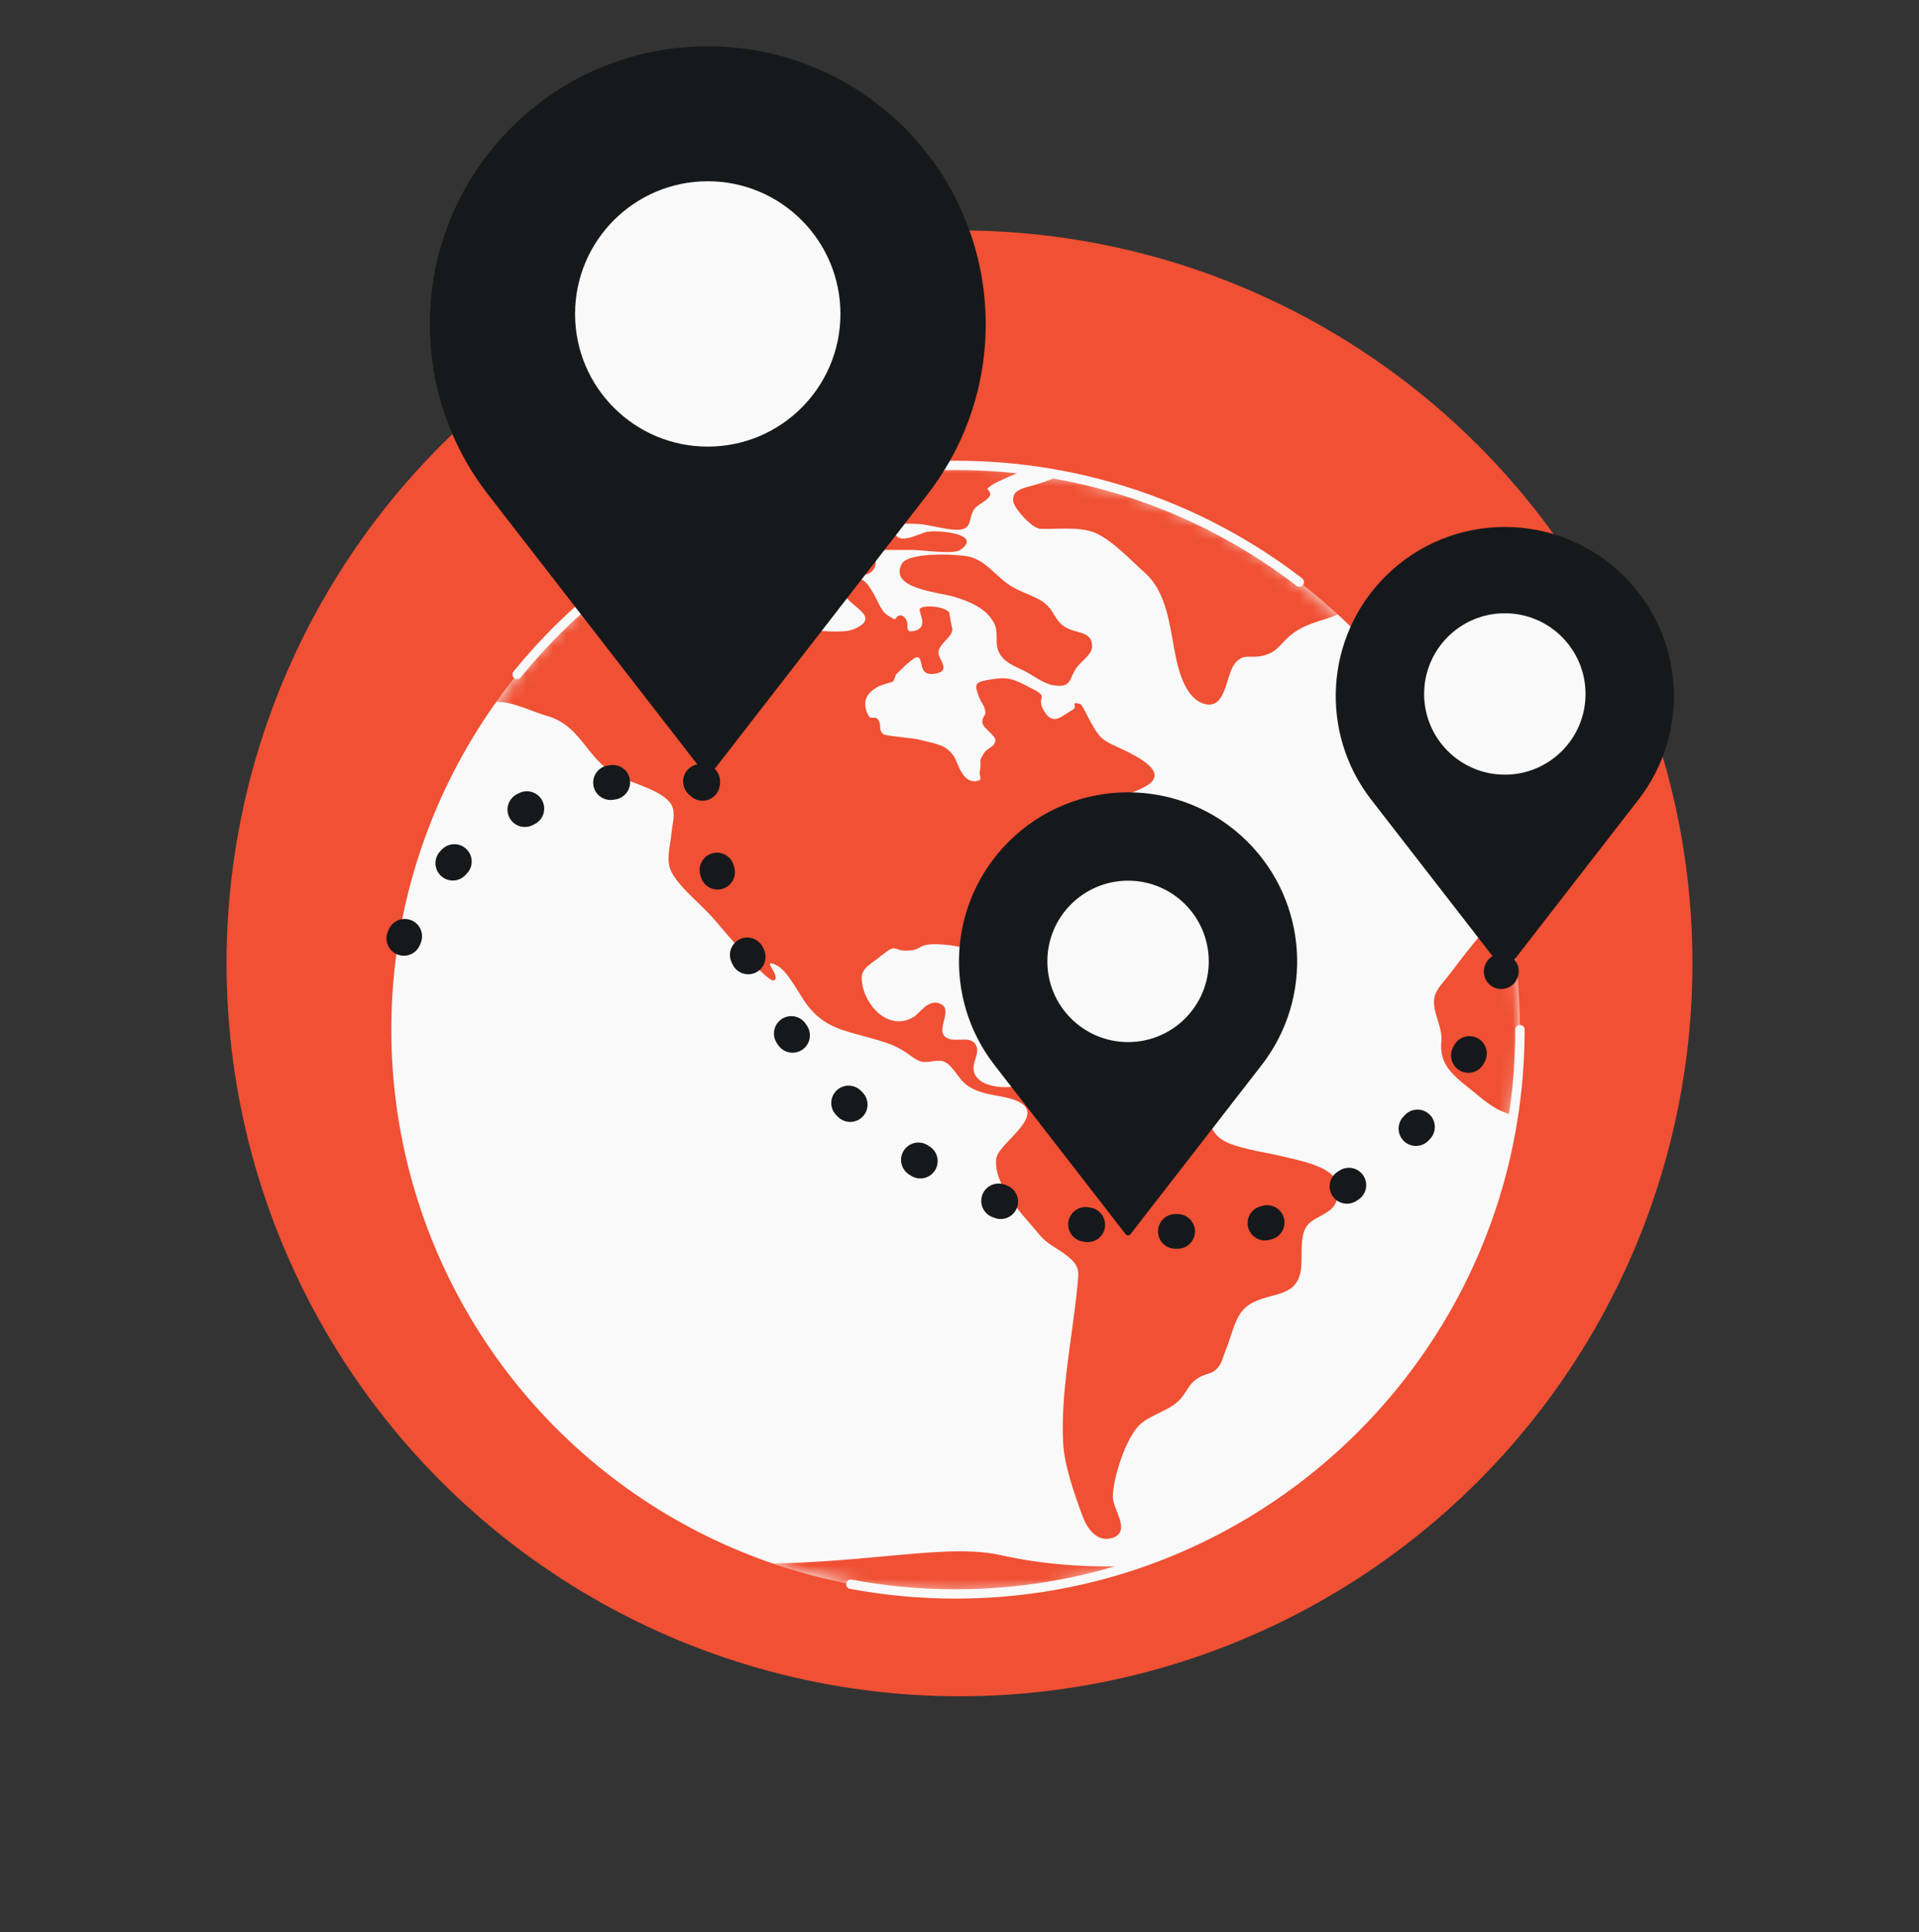
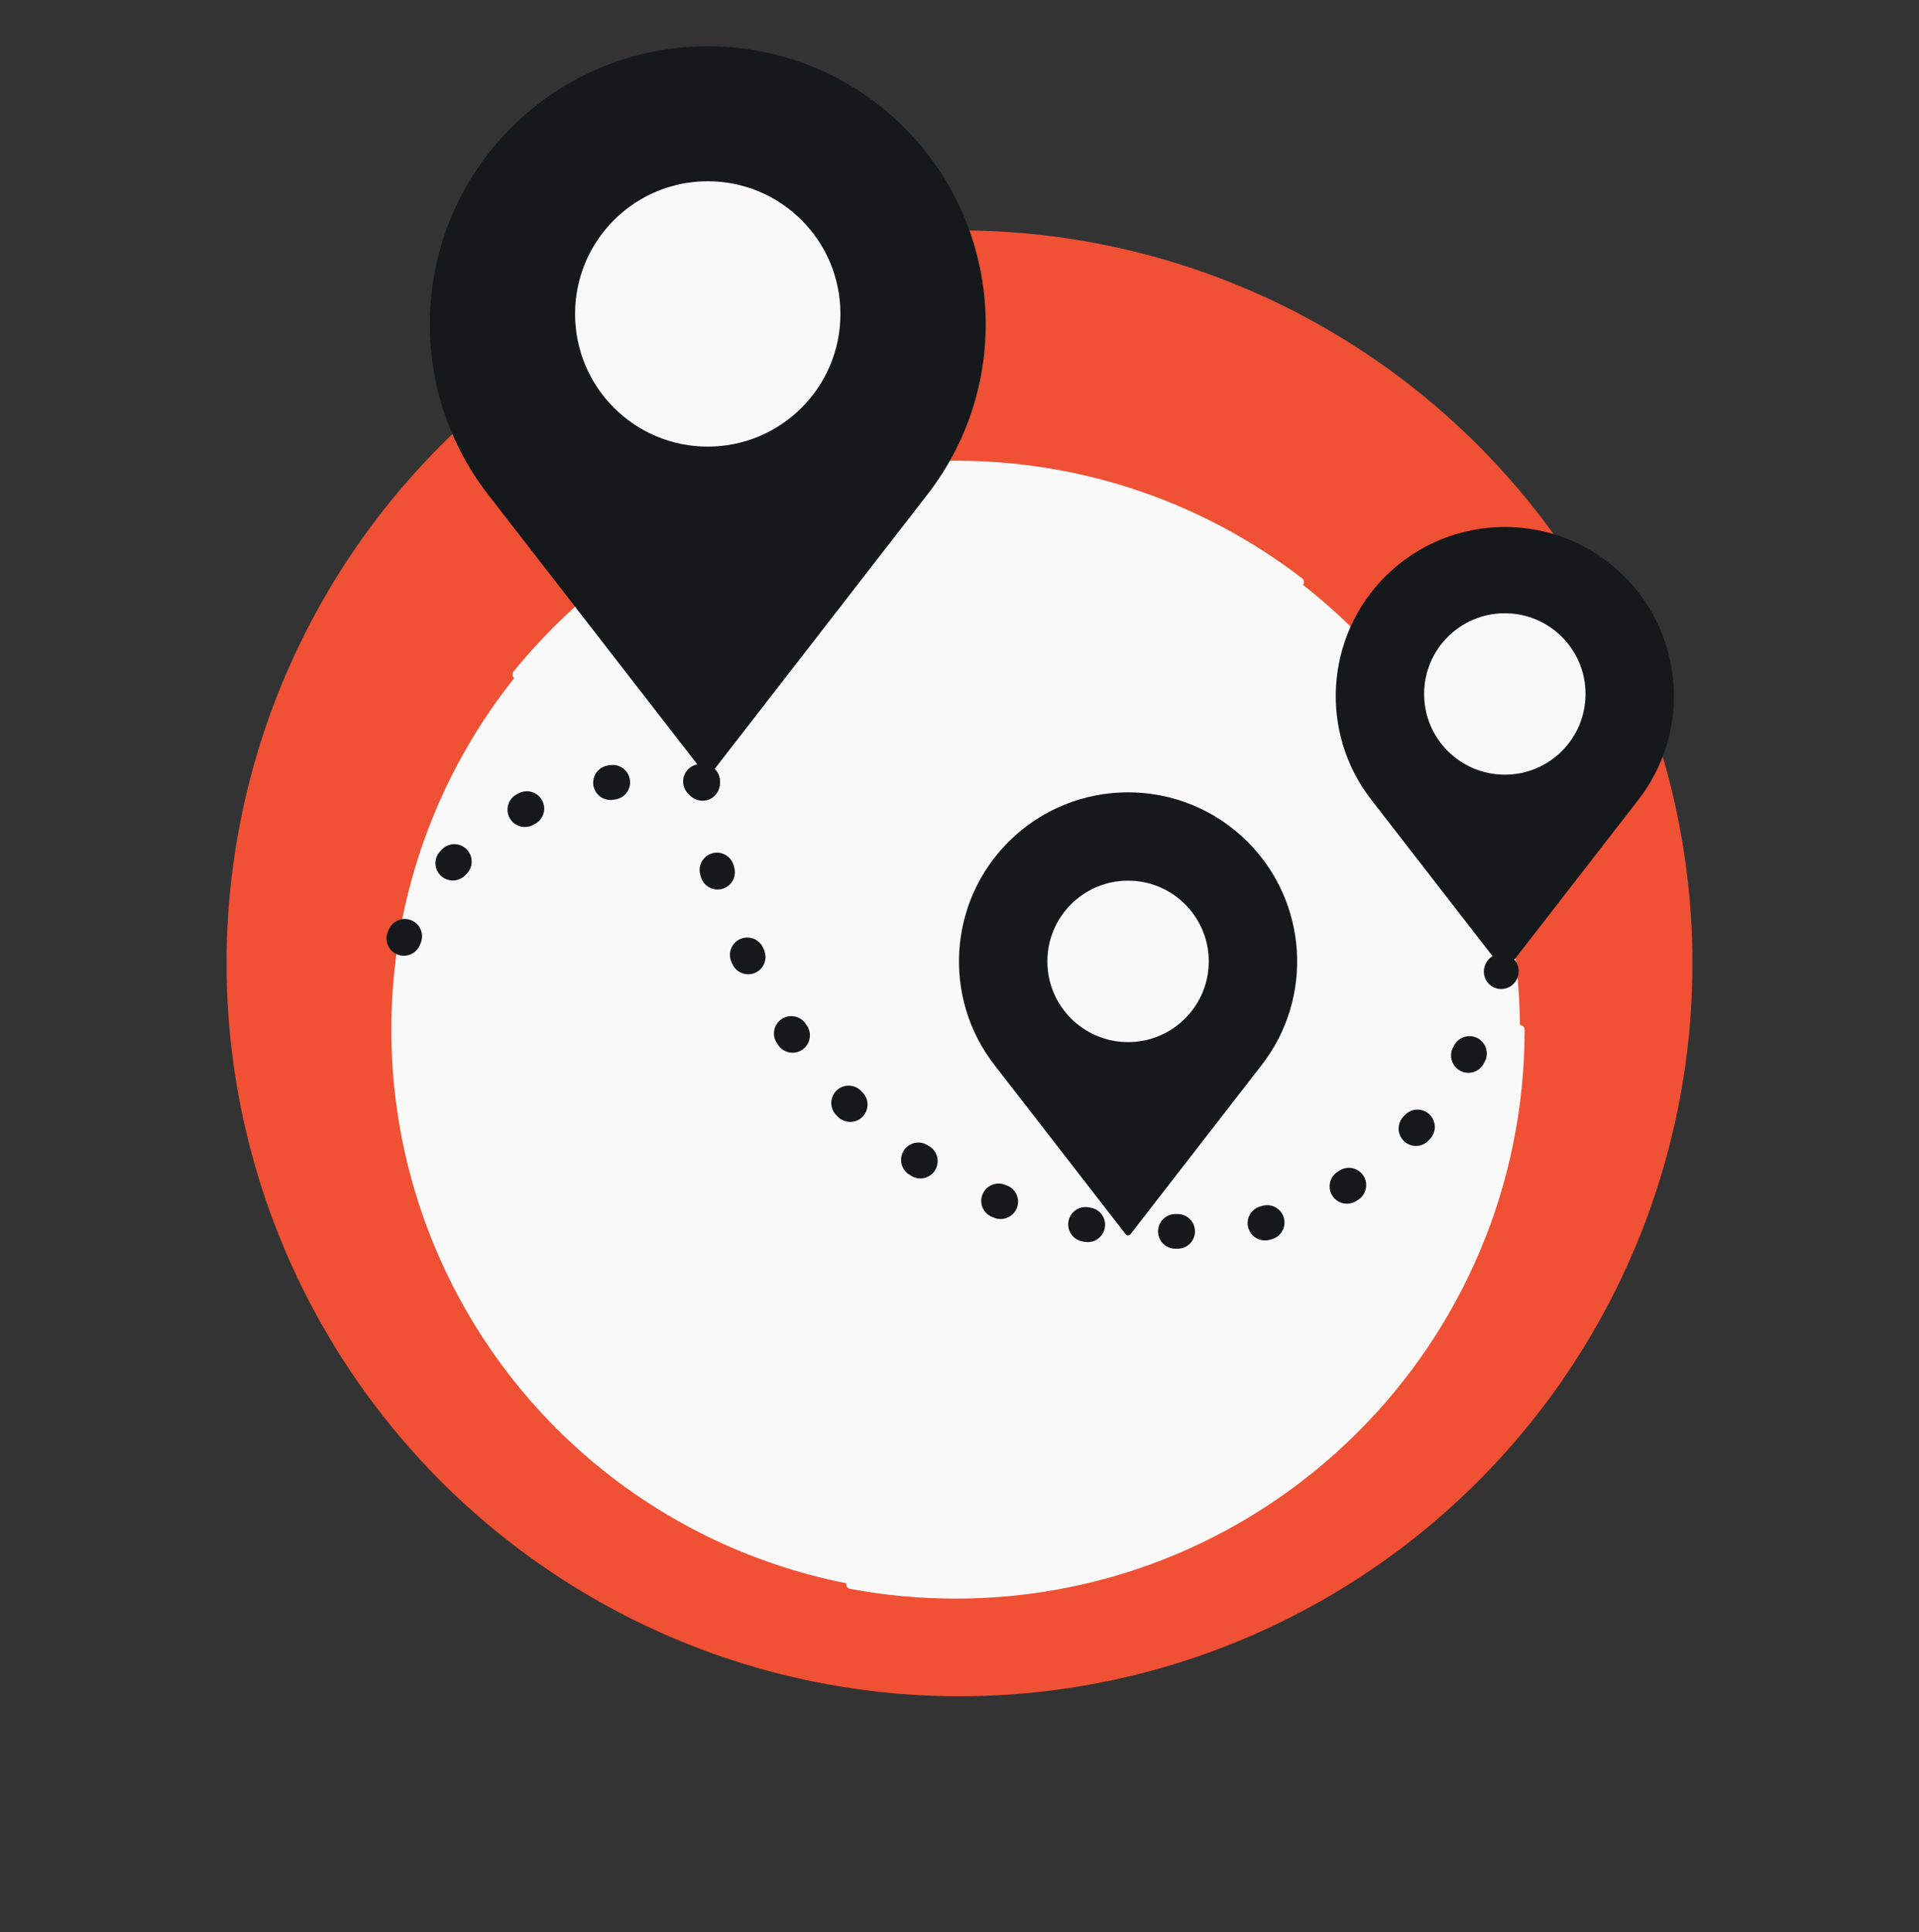
<svg xmlns="http://www.w3.org/2000/svg" class="featured_image" width="144" height="145" viewBox="0 0 144 145" fill="none">
  <rect x="0" y="0" width="144" height="145" fill="#333333" stroke="none" />
  <circle cx="72" cy="72.29" r="55" fill="#f05033" />
  <circle cx="71.71" cy="77.267" r="42.346" fill="#F9F9F9" />
  <mask id="mask0_5088_274" style="mask-type:alpha" maskUnits="userSpaceOnUse" x="29" y="34" width="86" height="86">
-     <circle cx="71.71" cy="77.267" r="42.346" fill="white" />
-   </mask>
+     </mask>
  <g mask="url(#mask0_5088_274)">
    <path d="M213.621 104.861C213.434 104.121 212.641 104.797 212.245 104.671C211.498 104.396 211.732 103.783 211.172 103.424C211.032 103.34 209.982 102.769 210.379 103.572C210.612 104.037 210.985 104.565 211.102 105.03C211.195 105.452 210.845 105.79 211.032 106.192C211.778 107.818 212.385 106.065 212.781 105.579C212.991 105.304 213.737 105.389 213.621 104.861ZM210.519 107.185C209.399 106.868 206.298 109.086 208.327 109.657C209.516 109.995 209.353 109.403 209.912 108.642C210.099 108.389 211.405 107.375 210.519 107.185ZM196.735 90.262C196.525 89.924 196.012 89.755 195.802 89.438C195.663 89.227 195.849 88.783 195.779 88.72C195.616 88.529 195.219 88.508 195.149 88.445C195.266 88.593 194.45 87.748 194.59 87.811C193.797 87.389 191.185 86.375 190.275 86.734C188.083 87.6 189.342 86.522 187.733 85.931C187.5 85.846 186.357 85.487 186.404 86.015C186.427 86.163 187.29 86.628 187.476 86.818C187.57 86.903 188.106 87.431 188.106 87.452C188.176 87.516 188.199 87.706 188.433 87.832C188.643 87.959 189.156 87.917 189.412 87.98C189.832 88.107 190.765 88.424 190.975 88.741C191.138 88.973 190.765 89.375 190.718 89.353C190.788 89.417 191.068 89.628 191.161 89.713C191.021 89.586 193.144 90.325 193.027 90.368C193.797 90.325 193.75 89.586 194.613 89.755C195.01 89.839 195.336 90.473 195.849 90.663C196.875 91.065 197.202 91.044 196.735 90.262ZM182.509 79.361C182.299 79.234 181.039 78.853 181.716 79.445C182.136 79.72 183.278 81.917 183.302 80.417C183.325 79.994 182.905 79.614 182.509 79.361ZM181.436 81.832C181.949 82.382 183.698 83.692 184.281 82.551C185.307 80.565 181.483 80.903 181.436 81.832ZM183.861 84.832C183.791 84.621 181.366 85.234 181.319 85.361C180.923 86.29 180.433 86.966 180.713 87.98C181.343 90.093 181.133 87.79 181.529 87.684C181.879 87.6 182.415 88.847 182.882 88.128C183.115 87.769 182.415 87.198 182.229 86.882C182.136 86.67 182.625 86.522 182.485 86.353C182.462 86.332 182.042 86.079 182.066 86.142C182.019 86.015 181.296 86.375 181.529 85.804C181.739 85.339 184.305 86.269 183.861 84.832ZM181.156 76.804C180.899 76.762 180.503 76.825 180.433 77.079C180.246 77.755 180.083 79.741 181.203 78.642C181.109 78.727 181.459 77.48 181.483 77.565C181.436 77.248 181.902 76.931 181.156 76.804ZM180.27 73.741C179.827 74.037 179.803 75.241 180.596 75.262C181.319 75.262 180.853 73.276 180.27 73.741ZM96.333 86.797C95.027 86.48 93.487 86.29 92.251 85.804C91.272 85.403 91.155 85.001 90.619 84.156C89.476 82.424 86.724 81.579 84.718 80.839C83.459 80.374 83.086 80.691 81.826 80.755C80.823 80.818 80.031 80.227 78.958 80.311C77.722 80.396 77.395 81.283 76.252 81.515C75.389 81.684 74.037 81.558 73.454 81.008C72.427 80.058 73.757 79.149 73.174 78.325C72.684 77.649 71.401 78.389 70.841 77.713C70.352 77.121 71.471 75.769 70.608 75.346C69.675 74.882 69.022 76.043 68.556 76.318C67.413 77.015 66.224 76.508 65.477 75.558C65.011 74.966 64.684 74.206 64.661 73.466C64.614 72.621 65.431 72.304 66.13 71.713C66.713 71.248 66.923 71.142 67.11 71.163C67.343 71.184 67.553 71.417 68.369 71.311C69.116 71.227 68.859 70.973 69.769 70.867C70.375 70.804 72.218 70.952 72.754 71.332C73.314 71.734 73.43 73.614 74.246 72.959C74.876 72.431 74.107 71.184 73.967 70.572C73.663 69.198 73.897 69.304 75.226 68.607C76.252 68.079 76.299 68.015 76.532 67.001C76.859 65.501 76.742 65.607 77.862 64.783C78.514 64.297 78.421 63.642 78.981 63.135C79.121 63.029 80.38 62.565 80.614 62.628C81.383 62.839 80.544 62.924 80.847 63.283C80.94 63.389 80.683 63.98 81.103 64.064C81.523 64.149 82.013 63.304 82.269 63.135C82.876 62.776 84.368 62.966 84.159 62.057C83.972 61.255 82.503 62.269 81.943 61.762C79.471 59.522 91.901 59.712 83.949 56.1C82.643 55.508 82.526 55.381 81.826 54.156C81.733 54.008 81.197 52.846 81.057 52.825C80.217 52.614 80.963 53.015 80.45 53.29C79.704 53.691 79.028 54.536 78.328 53.332C77.931 52.635 78.211 52.445 78.165 52.233C78.141 52.086 77.978 51.938 77.302 51.6C76.206 51.029 75.739 50.797 74.643 50.945C73.104 51.156 73.104 51.262 73.43 52.212C73.663 52.846 73.873 52.888 73.943 53.417C73.99 53.712 73.617 53.839 73.733 54.304C73.803 54.578 74.34 54.959 74.573 55.276C74.643 55.36 74.69 55.466 74.69 55.55C74.666 56.057 74.107 56.1 73.85 56.501C73.337 57.325 73.71 56.86 73.523 57.895C73.454 58.297 73.827 58.529 73.267 58.614C72.194 58.783 71.891 57.219 71.588 56.776C71.261 56.29 70.935 56.057 70.492 55.91C70.072 55.74 69.559 55.656 68.906 55.487C68.789 55.445 68.509 55.424 68.159 55.381C67.436 55.297 66.457 55.191 66.317 55.107C65.874 54.811 66.177 54.452 65.921 54.05C65.921 54.029 65.897 54.029 65.897 54.008C65.85 53.945 65.804 53.903 65.734 53.881C65.524 53.797 65.291 53.966 65.174 53.712C65.034 53.459 64.964 53.226 64.941 53.015C64.848 52.36 65.221 51.874 65.944 51.494C66.014 51.452 66.993 51.135 66.993 51.177C67.04 51.114 67.273 50.607 67.203 50.649C67.366 50.501 68.579 49.212 68.882 49.318C69.326 49.487 68.882 50.733 70.095 50.564C71.518 50.374 70.328 49.424 70.422 48.916C70.538 48.219 71.378 47.902 71.471 47.248C71.471 47.269 71.191 45.916 71.238 45.959C70.818 45.473 69.326 45.388 69.046 45.663C68.836 45.874 69.769 47.036 68.649 47.332C67.67 47.586 68.439 46.719 67.786 46.255C67.39 45.98 67.18 46.487 67.156 46.487C66.97 46.381 66.76 46.297 66.457 46.064C66.107 45.79 65.804 44.923 65.384 44.269C64.941 43.529 64.404 43.043 63.612 43.825C62.912 44.522 63.728 45.093 64.358 45.621C64.964 46.149 65.384 46.635 64.101 47.205C63.985 47.248 63.845 47.29 63.658 47.332C62.585 47.501 60.58 47.269 59.763 47.121C58.108 46.783 56.242 47.184 54.399 47.121C54.446 47.121 53.606 46.318 53.396 46.191C52.767 45.853 51.577 45.79 50.901 45.642C48.545 45.114 46.819 44.881 44.487 45.557C40.872 46.593 37.304 45.367 33.549 44.945C31.637 44.733 29.934 45.114 28.208 45.684C27.765 45.832 26.716 45.895 26.879 46.55C26.995 47.015 28.115 47.057 28.395 47.353C29.491 48.515 27.718 47.881 27.928 48.811C28.045 49.36 29.165 49.191 29.281 49.804C29.491 51.029 26.389 50.818 27.112 52.255C27.369 52.762 30.004 54.008 30.61 54.135C31.59 54.346 32.616 54.029 33.479 53.776C34.692 53.417 36.184 52.635 37.491 52.677C38.563 52.698 40.033 53.438 41.082 53.733C43.438 54.431 43.881 56.501 45.747 57.853C46.959 58.719 49.175 59.057 50.178 60.114C50.808 60.79 50.481 61.55 50.388 62.522C50.294 63.473 49.945 64.593 50.388 65.438C50.808 66.241 51.647 67.043 52.44 67.804C52.813 68.163 53.14 68.501 53.443 68.818C54.119 69.579 57.594 73.804 58.084 73.572C58.667 73.276 56.941 71.755 58.341 72.473C59.11 72.874 60.02 74.691 60.533 75.368C61.349 76.445 62.189 76.931 63.215 77.29C63.961 77.543 64.801 77.734 65.804 78.029C66.713 78.304 67.156 78.452 67.926 78.938C68.323 79.191 68.672 79.529 69.116 79.656C69.629 79.804 70.328 79.466 70.818 79.656C71.518 79.931 71.914 81.008 72.614 81.473C73.594 82.128 74.55 82.128 75.599 82.382C79.354 83.311 74.9 85.677 74.76 86.945C74.526 88.952 76.719 91.107 77.978 92.628C78.631 93.431 79.354 93.642 80.147 94.297C81.08 95.058 80.94 95.501 80.847 96.516C80.474 100.318 79.587 104.417 79.774 108.241C79.867 110.016 80.637 112.149 81.266 113.861C81.57 114.664 82.316 115.783 83.482 115.403C84.928 114.917 83.482 113.248 83.505 112.297C83.529 110.903 84.462 107.966 85.488 106.952C86.257 106.192 87.564 105.917 88.356 105.199C89.15 104.48 89.103 103.804 90.106 103.297C90.712 103.002 91.039 103.107 91.458 102.537C91.715 102.199 91.808 101.713 91.972 101.332C92.345 100.466 92.601 99.093 93.231 98.354C94.63 96.748 97.242 97.762 97.615 95.311C97.755 94.361 97.499 92.924 98.012 92.079C98.478 91.318 99.808 91.149 100.204 90.325C101.417 87.832 98.269 87.262 96.333 86.797ZM80.007 47.1C79.121 46.593 79.168 45.916 78.445 45.304C78.235 45.114 77.955 44.966 77.652 44.818C77.069 44.543 76.415 44.311 75.926 44.015C75.063 43.508 74.386 42.621 73.547 42.114C73.29 41.966 73.01 41.839 72.731 41.776C71.821 41.564 67.926 41.395 67.623 42.409C67.576 42.494 67.553 42.6 67.53 42.684C67.18 44.184 70.445 44.459 71.495 44.755C72.8 45.135 74.107 45.684 74.643 46.867C74.923 47.48 74.643 48.304 74.946 48.916C75.343 49.719 75.996 49.91 76.835 50.332C77.348 50.586 78.001 51.072 78.608 51.304C78.724 51.346 78.864 51.388 78.958 51.41C80.427 51.663 80.194 50.987 80.754 50.142C81.033 49.719 81.92 49.128 81.943 48.578C82.013 47.353 80.823 47.564 80.007 47.1ZM65.174 41.776C64.311 41.628 63.332 42.473 64.381 43.001C65.547 43.593 66.27 41.776 65.174 41.776ZM61.209 42.135C59.553 43.043 62.212 44.438 62.609 43.952C63.868 42.938 62.772 41.29 61.209 42.135ZM60.929 44.86C60.743 44.374 59.927 44.205 59.6 43.846C59.087 43.276 59.04 42.283 58.201 41.966C57.058 41.522 55.635 42.621 54.469 42.388C53.256 42.135 47.123 40.17 48.056 43.022C48.499 44.353 50.434 43.635 51.437 43.973C52.603 44.374 53.303 45.663 54.423 46.001C55.635 46.36 56.755 45.494 58.014 45.621C58.9 45.726 61.769 46.931 60.929 44.86ZM56.871 39.769C56.382 39.367 53.793 38.945 53 38.649C52.137 38.311 52.02 38.226 51.204 38.395C50.901 38.459 48.825 39.24 50.061 39.705C51.251 40.149 52.743 41.057 54.003 41.184C54.959 41.269 58.131 40.804 56.871 39.769ZM56.335 37.508C56.195 36.198 53.21 37.339 53.979 38.121C54.539 38.564 56.428 38.353 56.335 37.508ZM64.031 40.233C63.822 39.726 62.539 39.346 62.072 39.093C61.606 38.818 61.513 38.501 60.836 38.501C60.37 38.501 59.25 38.733 59.997 39.388C60.58 39.916 61.093 40.508 61.816 40.783C62.515 41.057 64.498 41.374 64.031 40.233ZM79.867 32.818C78.538 32.48 77.138 32.226 75.786 31.994C74.246 31.719 73.057 32.057 71.518 32.332C70.002 32.606 68.463 32.86 66.947 33.135C66.2 33.261 65.291 33.156 65.617 33.832C66.364 35.374 70.725 34.085 71.028 34.698C71.424 35.459 68.323 35.501 68.113 35.48C66.76 35.311 65.641 34.445 64.428 34.128C63.798 33.959 61.466 34.276 61.606 35.078C61.769 36.008 63.938 36.895 64.801 37.191C65.337 37.36 65.827 37.614 66.34 37.55C66.737 37.508 67.879 36.536 68.159 37.022C68.556 37.698 66.107 38.966 65.711 39.008C65.454 39.029 62.002 37.677 63.052 39.05C63.448 39.578 64.428 39.219 64.894 39.599C65.267 39.895 65.407 41.269 65.874 41.269H68.509C69.139 41.269 71.564 41.628 72.054 41.269C73.803 40.064 70.398 39.747 69.535 39.916C68.952 40.043 67.483 40.909 67.156 40.022C66.83 39.114 68.439 39.304 68.976 39.325C69.792 39.367 71.611 39.959 72.311 39.684C72.917 39.452 72.707 38.818 73.08 38.247C73.36 37.825 74.083 37.614 74.293 37.17C74.363 37.022 74.13 36.684 74.06 36.705C74.386 36.325 75.133 36.029 75.856 35.712C76.835 35.269 80.007 34.276 80.683 33.578C81.266 32.902 80.683 33.029 79.867 32.818ZM60.906 37.085C60.393 36.219 57.478 36.578 58.387 37.466C58.947 37.761 61.676 38.374 60.906 37.085ZM62.049 37.212C62.399 37.719 63.075 37.74 63.238 37.149C63.448 36.409 61.536 36.177 62.049 37.212ZM106.245 34.339C106.221 32.247 93.091 31.804 91.062 32.142C88.03 32.628 84.135 32.585 81.71 34.297C80.334 35.269 79.401 35.881 77.722 36.367C76.905 36.621 75.879 36.705 76.042 37.656C76.136 38.184 77.442 39.663 78.071 39.684C79.284 39.726 80.917 39.515 82.059 39.938C83.389 40.445 84.835 42.029 85.861 42.938C87.937 44.755 87.773 48.05 88.52 50.438C88.776 51.262 89.336 52.55 90.386 52.825C92.088 53.269 91.948 50.501 92.741 49.698C93.371 49.043 93.767 49.402 94.63 49.233C95.516 49.043 95.75 48.769 96.333 48.156C97.359 47.036 98.385 46.804 99.924 46.297C101.953 45.621 104.029 42.684 103.656 40.635C103.423 39.325 101.72 37.846 102.7 36.684C103.399 35.923 106.245 35.522 106.245 34.339ZM108.041 47.881C106.944 47.691 105.732 47.438 104.705 47.48C103.913 47.501 103.166 47.797 102.443 48.093C102.093 48.24 102.023 48.663 102.35 48.874C103.399 49.593 104.169 50.1 105.615 50.1C107.551 50.1 107.667 49.783 108.414 48.557C108.554 48.283 108.39 47.923 108.041 47.881ZM209.073 45.726C207.347 45.156 205.948 44.311 204.338 45.05C202.753 45.769 201.283 45.853 199.371 45.536C197.575 45.24 197.039 43.698 195.499 42.959C194.007 42.24 191.581 42.684 189.995 42.684C189.226 42.684 188.549 42.6 187.896 42.916C186.987 43.36 186.823 44.29 185.681 44.416C185.051 44.48 183.558 44.1 182.952 43.888C181.622 43.381 182.136 42.684 181.226 41.945C180.83 41.628 179.29 41.311 178.824 41.353C177.681 41.459 177.751 42.494 176.562 42.494C176.095 42.494 174.463 42.008 174.066 41.755C172.573 40.74 174.253 40.656 174.346 39.726C174.509 38.163 171.571 38.438 170.498 38.353C168.842 38.226 166.72 37.719 165.087 37.931C163.454 38.142 161.799 39.367 160.376 40.043C159.909 40.276 159 40.529 158.627 40.888C157.997 41.501 158.067 42.029 157.204 42.536C156.714 42.832 155.665 43.445 155.058 43.466C154.102 43.508 153.636 42.832 152.679 42.895C152.05 42.938 150.767 43.529 150.254 43.846C149.997 43.994 149.718 43.994 149.508 44.226C149.134 44.628 149.438 45.388 148.831 45.663C148.155 45.959 146.989 45.24 146.289 45.198C145.053 45.135 145.17 45.811 144.19 46.191C142.907 46.677 141.228 46.233 139.922 46.783C138.243 47.501 136.867 49.255 135.094 49.74C134.558 49.888 133.812 50.015 133.415 49.36C132.692 48.135 134.791 48.515 135.328 48.008C136.261 47.121 134.348 46.508 133.205 46.086C133.042 46.022 132.902 45.959 132.762 45.916C131.503 45.367 129.241 43.846 127.865 43.783C126.372 43.719 124.366 45.515 123.2 46.17C122.477 46.571 121.871 46.91 121.311 47.332C120.914 47.607 120.565 47.945 120.215 48.346C119.422 49.233 116.996 51.029 116.88 52.212C116.833 52.656 117.603 53.818 118.046 54.05C119.049 54.6 119.375 53.67 120.355 53.797C121.568 53.966 121.777 57.029 123.667 55.255C123.993 54.938 124.483 53.628 124.529 53.205C124.623 52.445 123.993 51.748 124.273 51.029C124.39 50.733 125.252 49.825 126.139 49.276C126.862 48.811 127.561 48.6 127.865 49.107C127.888 49.128 127.888 49.17 127.911 49.191C128.238 50.269 124.25 51.663 127.095 52.698C127.655 52.91 129.147 52.191 129.567 52.846C130.15 53.733 128.261 53.564 127.911 53.903C127.421 54.388 127.818 54.98 127.072 55.466C126.302 55.973 124.996 56.395 124.086 56.649C122.734 57.029 121.241 56.501 119.888 56.755C118.536 57.008 117.23 58.107 116.203 58.867C115.527 59.353 114.571 59.881 114.384 60.705C114.174 61.719 115.504 62.522 114.757 63.473C114.221 64.149 113.358 63.621 112.588 63.938C111.702 64.297 111.072 65.818 111.749 66.684C112.588 67.783 115.271 67.783 116.18 66.917C116.856 66.262 116.32 65.1 117.16 64.36C117.673 63.895 118.955 63.325 119.632 63.219C121.078 62.987 121.101 63.811 121.871 64.593C122.151 64.888 123.527 66.114 123.923 66.156C126.092 66.367 122.99 63.536 122.897 62.945C122.85 62.712 122.99 62.015 123.247 61.889C123.876 61.593 123.736 61.973 124.086 62.332C124.506 62.755 124.879 63.621 125.346 64.128C125.999 64.867 127.188 67.213 128.051 67.276C128.914 67.339 128.658 66.198 129.381 66.304C129.987 66.388 130.313 67.677 131.223 67.867C132.016 68.015 132.879 67.445 133.695 67.593C134.861 67.825 135.491 69.008 134.885 69.959C134.162 71.079 131.806 70.572 130.453 70.339C129.684 70.213 128.541 69.832 127.771 69.896C126.558 70.001 126.419 70.952 125.066 70.698C124.25 70.55 122.874 70.043 122.174 69.6C121.171 68.987 121.847 69.241 121.521 68.332C121.218 67.508 121.428 67.698 120.401 67.635C119.375 67.572 118.256 67.762 117.23 67.825C114.944 67.973 112.798 68.205 111.329 69.896C110.443 70.91 109.626 71.987 108.81 73.065C108.437 73.572 107.784 74.184 107.644 74.818C107.411 75.874 108.274 77.015 108.157 78.156C107.971 80.184 109.393 80.924 111.003 82.276C112.495 83.522 113.451 83.839 115.41 83.818C116.133 83.818 116.74 83.797 117.416 83.586C118.116 83.375 118.769 82.72 119.562 82.846C120.052 82.931 120.681 83.628 121.194 83.818C122.291 84.22 122.127 83.586 122.5 84.706C122.734 85.445 122.5 86.227 122.804 86.966C123.06 87.6 123.62 88.255 123.97 88.825C125.089 90.6 124.856 91.086 124.506 92.966C124.203 94.551 125.252 95.269 125.626 96.769C125.812 97.53 125.602 98.269 125.999 99.008C126.325 99.642 127.025 100.255 127.491 100.847C128.681 102.304 129.054 103.086 131.06 103.149C133.275 103.213 133.812 102.98 134.955 101.375C135.421 100.72 135.654 100.34 135.817 99.579C136.051 98.565 136.051 98.649 136.797 97.973C137.66 97.171 137.24 97.044 137.45 96.051C137.613 95.248 138.056 94.931 138.663 94.34C139.876 93.156 140.085 92.227 139.712 90.516C139.572 89.903 139.083 89.459 138.919 88.889C138.639 87.875 139.129 87.621 139.759 86.966C140.878 85.804 142.628 84.769 143.281 83.311C143.607 82.593 143.794 81.325 143.094 80.713C142.231 79.973 140.738 80.417 139.666 79.698C138.36 78.832 137.52 78.325 136.867 76.973C136.68 76.572 134.465 72.536 134.745 72.367C134.978 72.241 137.8 75.22 138.103 75.6C139.129 76.889 139.666 79.382 141.811 79.382C143.024 79.382 145.566 78.494 146.429 77.86C147.689 76.952 148.342 74.628 146.452 73.72C145.31 73.17 145.45 74.079 144.447 74.227C143.374 74.374 143.024 73.445 142.534 72.621C142.254 72.135 141.461 71.205 142.534 71.058C143.187 70.973 143.887 72.431 144.61 72.621C145.426 72.832 146.103 72.452 146.919 72.79C148.062 73.234 148.038 73.508 149.414 73.508C151.63 73.508 152.4 74.037 153.916 75.706C154.942 76.825 155.571 78.241 156.318 79.529C157.274 81.156 157.904 82.361 159.023 80.311C159.886 78.748 160.492 78.093 161.962 76.994C162.615 76.508 163.384 75.642 164.177 75.346C165.204 74.945 165.32 75.22 165.857 76.149C166.44 77.184 166.276 77.227 167.303 77.713C167.652 77.882 167.979 77.607 168.375 77.903C168.679 78.135 168.842 79.043 168.912 79.339C169.262 80.776 169.192 81.959 170.218 83.248C170.591 83.713 171.197 84.642 171.85 83.987C172.34 83.48 171.267 82.255 170.941 81.832C170.661 81.473 169.425 80.522 170.474 80.227C171.431 79.952 171.641 81.642 172.48 81.769C173.903 81.959 175.535 79.191 174.719 78.093C174.276 77.48 173.017 77.522 172.947 76.635C172.853 75.325 174.579 76.213 175.232 76.191C176.515 76.17 178.987 74.438 179.687 73.572C180.41 72.684 180.783 70.487 180.503 69.346C180.293 68.459 179.5 68.036 179.733 67.086C179.99 66.072 181.063 65.882 182.042 66.367C182.859 66.748 182.999 67.931 183.791 68.121C185.751 68.586 183.978 66.579 183.908 66.156C183.815 65.565 184.188 64.656 184.794 64.297C185.517 63.874 186.567 64.381 187.29 64.043C188.363 63.536 189.435 61.065 189.715 60.008C189.855 59.501 189.879 58.55 189.669 58.065C189.296 57.177 187.92 57.114 188.129 56.142C188.339 55.149 190.485 53.818 191.511 53.649C193.284 53.353 194.73 53.966 196.269 53.078C196.829 52.74 200.21 50.163 200.677 52.17C200.98 53.543 197.622 54.494 197.388 55.931C197.202 57.135 197.995 59.48 199.464 58.572C200.77 57.769 201.843 56.079 202.099 54.726C202.403 53.057 203.779 53.226 205.458 52.635C206.321 52.339 207.16 51.832 208.047 51.621C208.56 51.494 209.236 51.642 209.703 51.473C210.496 51.177 212.874 49.022 213.178 48.283C213.901 46.656 210.332 46.149 209.073 45.726ZM138.243 65.269C137.333 65.734 134.978 64.762 133.928 64.677C132.272 64.55 130.523 64.719 131.503 62.755C131.899 61.952 132.109 61.783 133.089 61.614C133.835 61.487 135.654 61.424 135.911 62.29C136.214 63.177 140.319 64.212 138.243 65.269ZM143.257 67.614C141.741 67.614 141.998 65.691 141.508 64.741C140.948 63.684 139.969 62.163 142.068 62.036C142.861 61.973 143.421 62.48 143.747 63.135C143.84 63.304 143.91 63.473 143.957 63.663C144.074 64.022 144.144 64.403 144.167 64.741C144.26 65.691 144.867 67.614 143.257 67.614ZM143.047 92.776C142.091 93.79 141.648 94.382 141.508 95.755C141.415 96.832 141.741 99.008 143.584 98.079C144.563 97.593 144.727 95.544 144.936 94.635C145.146 93.706 144.563 91.17 143.047 92.776ZM171.78 85.783C171.687 85.741 168.445 83.945 169.448 85.424C169.985 86.206 173.553 90.452 173.879 87.684C173.996 86.692 172.69 86.311 171.78 85.783ZM174.696 88.529C174.323 89.818 177.331 90.748 178.171 89.987C179.92 88.424 175.302 87.114 174.696 88.529ZM179.897 83.945C179.757 83.311 180.223 82.424 179.477 82.022C178.404 81.452 178.241 82.572 177.914 83.206C177.588 83.861 177.401 84.22 176.678 84.621C176.235 84.875 174.626 85.001 175.372 85.868C176.095 86.692 177.611 88.361 179.01 87.853C179.547 87.663 180.013 86.375 180.176 85.952C180.55 84.917 180.107 84.959 179.897 83.945ZM199.581 98.586C199.231 96.769 197.015 96.093 195.686 94.762C195.079 94.149 194.636 92.797 193.89 92.396C191.884 91.318 192.98 93.642 191.954 94.17C190.275 95.037 190.182 92.29 189.855 91.804C188.992 90.558 187.336 91.635 186.613 92.29C185.611 93.177 184.888 92.861 183.885 93.452C183.115 93.896 182.835 95.079 181.879 95.438C181.109 95.713 179.757 95.945 179.174 96.452C178.404 97.128 178.94 98.058 179.197 98.987C179.454 99.98 179.57 101.332 180.083 102.241C180.666 103.276 181.319 103.065 182.509 103.065C183.558 103.065 184.141 103.044 185.051 102.706C186.31 102.22 186.987 101.354 188.386 101.903C188.876 102.093 189.272 102.621 189.785 102.748C190.252 102.875 190.532 102.663 190.905 102.706C192.724 102.854 191.931 103.783 193.12 104.84C194.45 106.023 197.295 105.178 198.251 104.058C199.651 102.452 200 100.656 199.581 98.586Z" fill="#f05033" />
    <path d="M113.281 116.691C104.755 115.04 105.855 116.691 95.403 116.691C88.735 117.197 82.475 118.341 75.048 116.691C69.719 115.506 61.02 118.616 47.542 116.691C34.065 114.765 38.19 116.966 24.438 114.491C10.684 112.015 9.034 123.568 18.936 124.943C28.838 126.318 81.925 126.868 145.463 127.143C209.002 127.418 212.852 120.542 207.901 118.341C202.95 116.141 184.796 119.716 175.169 116.691C165.542 113.665 151.79 120.817 139.687 116.691C127.584 112.565 121.808 118.341 113.281 116.691Z" fill="#f05033" />
  </g>
  <path d="M114.057 77.267C114.057 100.654 95.098 119.612 71.711 119.612C69.023 119.612 66.394 119.362 63.846 118.883M97.497 43.675C90.356 38.185 81.415 34.921 71.711 34.921C58.426 34.921 46.569 41.039 38.806 50.611" stroke="#F9F9F9" stroke-width="0.7" stroke-linecap="round" />
  <path d="M52.707 58.616C53.404 71.537 64.176 94.447 91.492 92.262C98.323 92.262 109.423 85.59 112.66 72.872" stroke="#16191C" stroke-width="2.603" stroke-linecap="round" stroke-linejoin="round" stroke-dasharray="0.17 6.6" />
  <path d="M52.731 58.66C40.002 57.1 30.397 64.724 28.916 75.497" stroke="#16191C" stroke-width="2.603" stroke-linecap="round" stroke-linejoin="round" stroke-dasharray="0.17 6.6" />
  <path d="M122.948 60.008L113.1 72.707C113.009 72.825 112.832 72.825 112.741 72.707L102.894 60.008C98.978 54.957 99.429 47.781 103.949 43.261C108.904 38.306 116.938 38.306 121.893 43.261C126.413 47.781 126.865 54.956 122.948 60.008Z" fill="#16191C" />
  <circle cx="112.921" cy="52.076" r="6.056" fill="#F9F9F9" />
  <path d="M94.676 79.92L84.828 92.62C84.737 92.737 84.56 92.737 84.469 92.62L74.622 79.92C70.706 74.869 71.157 67.693 75.677 63.173C80.632 58.218 88.666 58.218 93.621 63.173C98.141 67.693 98.593 74.868 94.676 79.92Z" fill="#16191C" />
  <circle cx="84.649" cy="72.143" r="6.056" fill="#F9F9F9" />
  <path d="M69.592 37.111L53.404 57.988C53.254 58.181 52.962 58.181 52.813 57.988L36.626 37.111C30.189 28.808 30.93 17.011 38.36 9.581C46.506 1.435 59.712 1.435 67.858 9.581C75.288 17.011 76.032 28.806 69.592 37.111Z" fill="#16191C" />
  <circle cx="53.109" cy="23.558" r="9.956" fill="#F9F9F9" />
</svg>